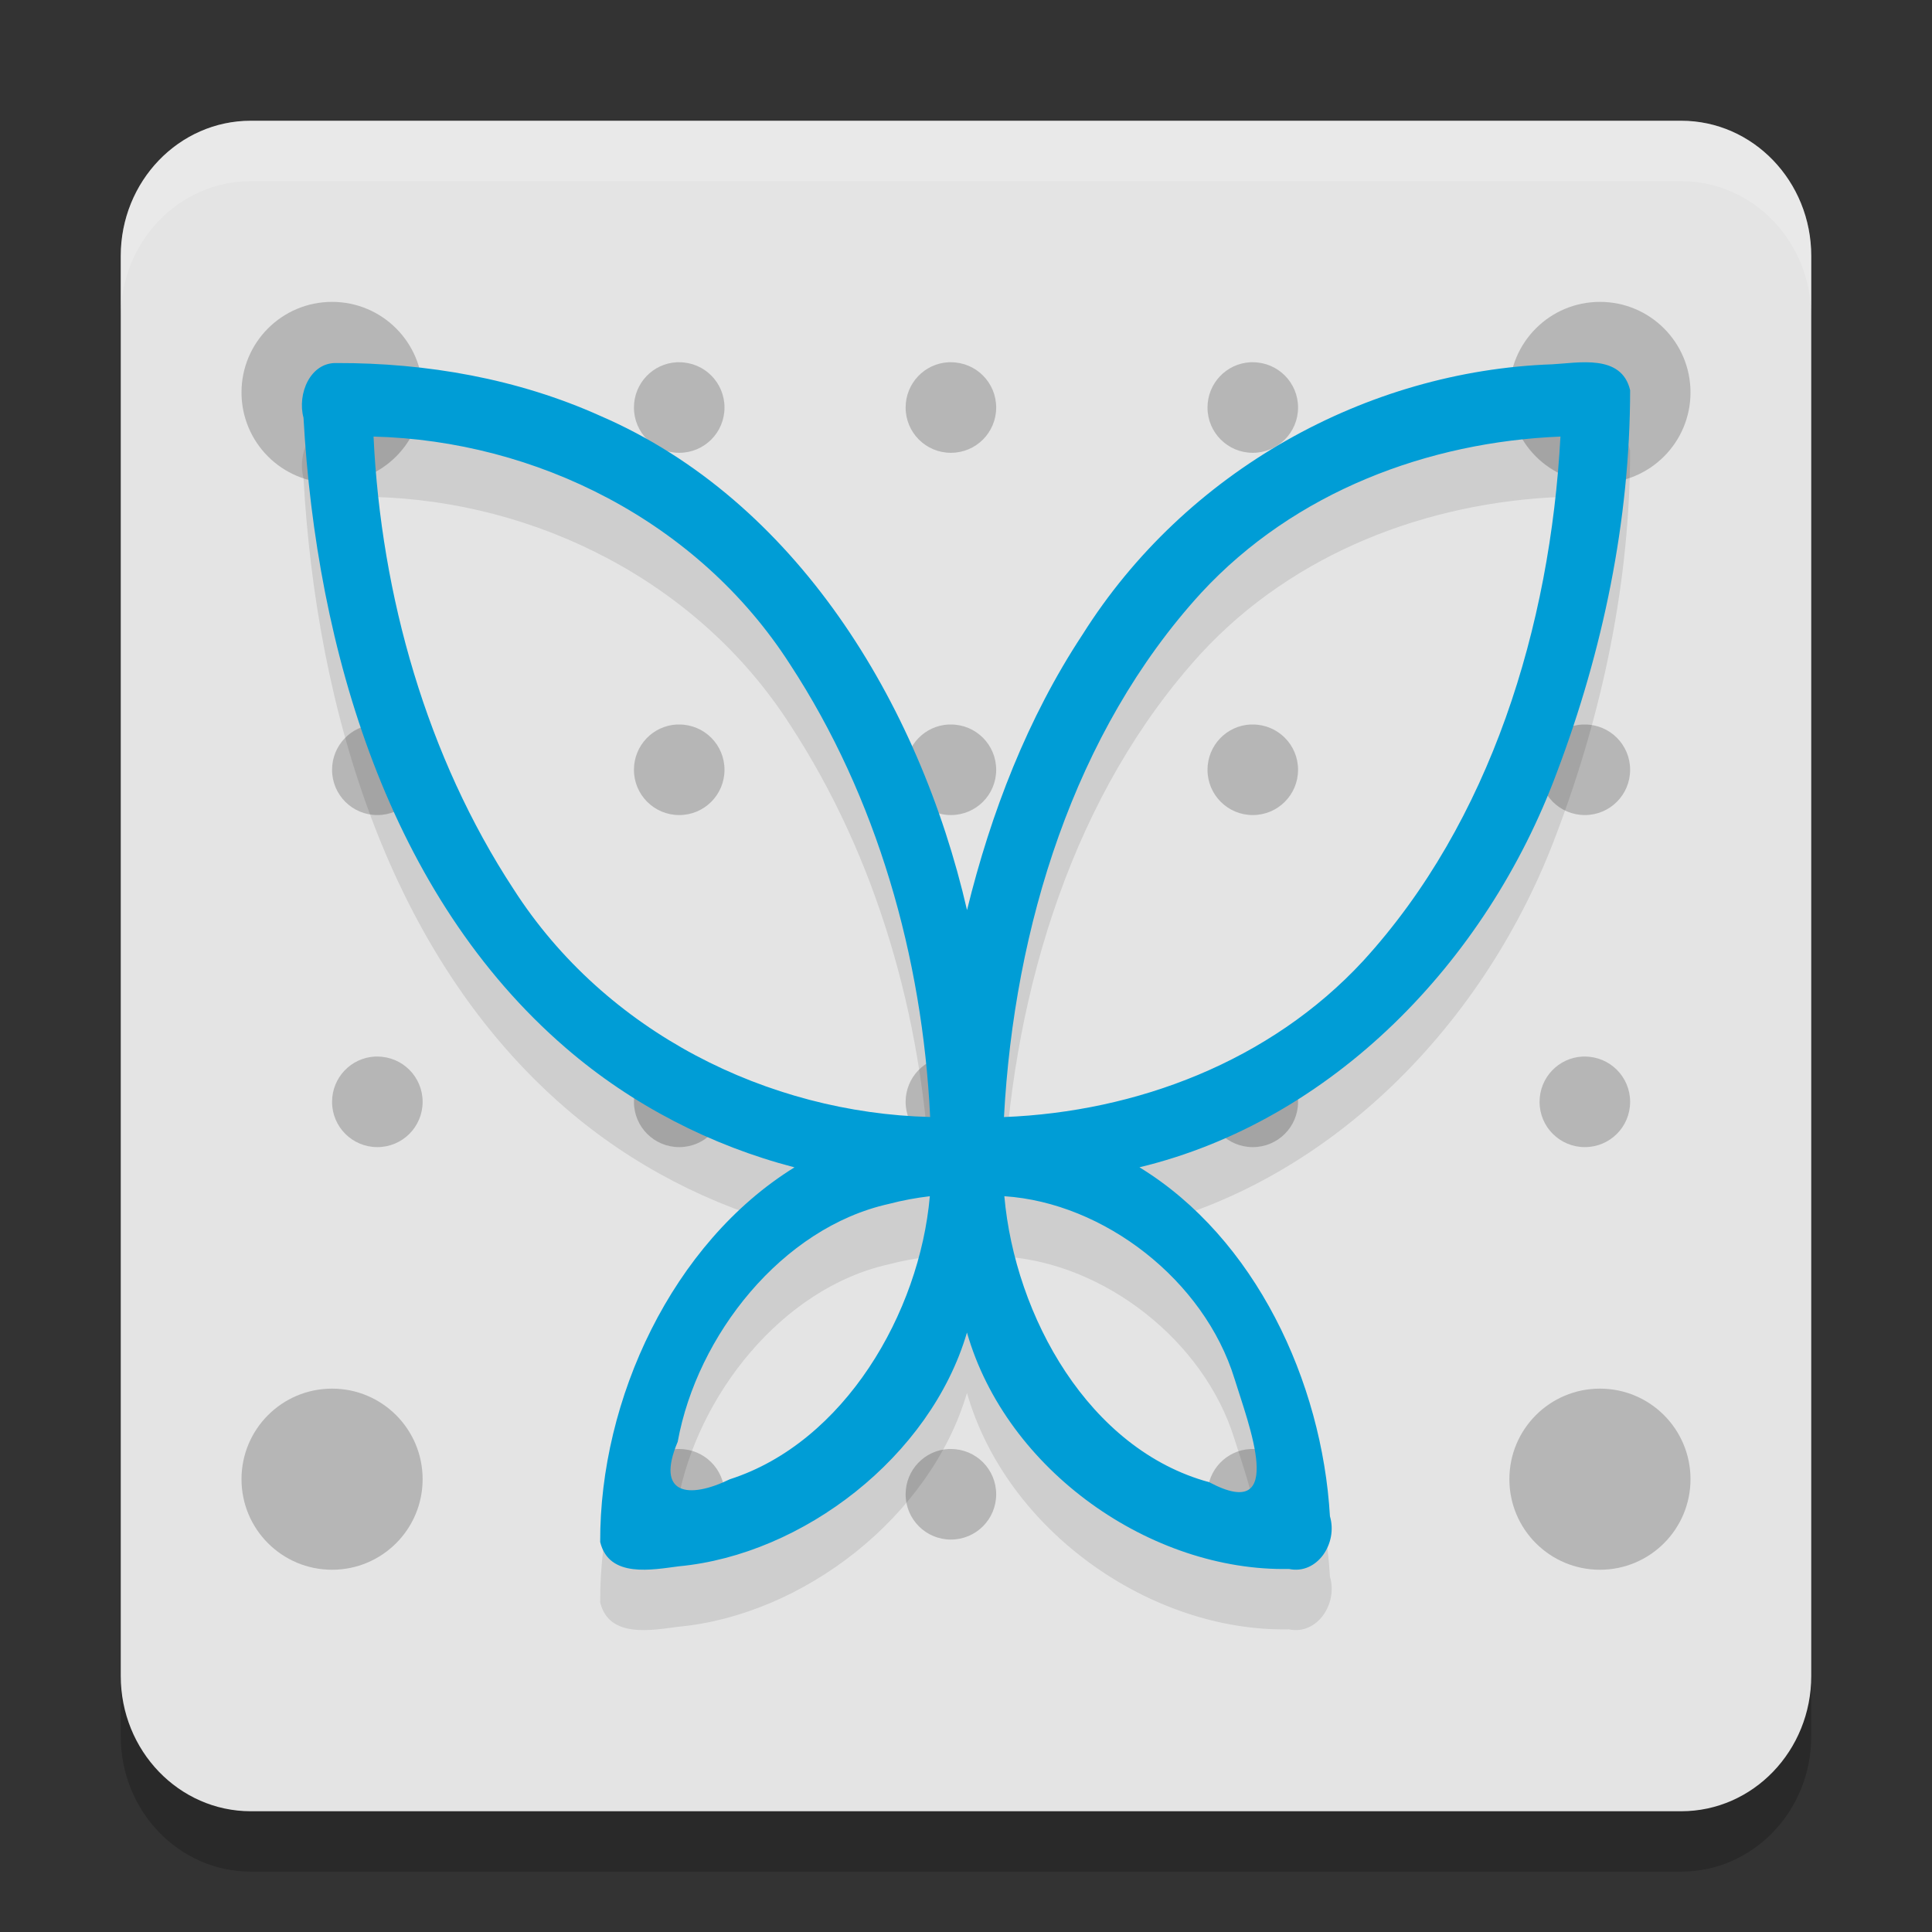
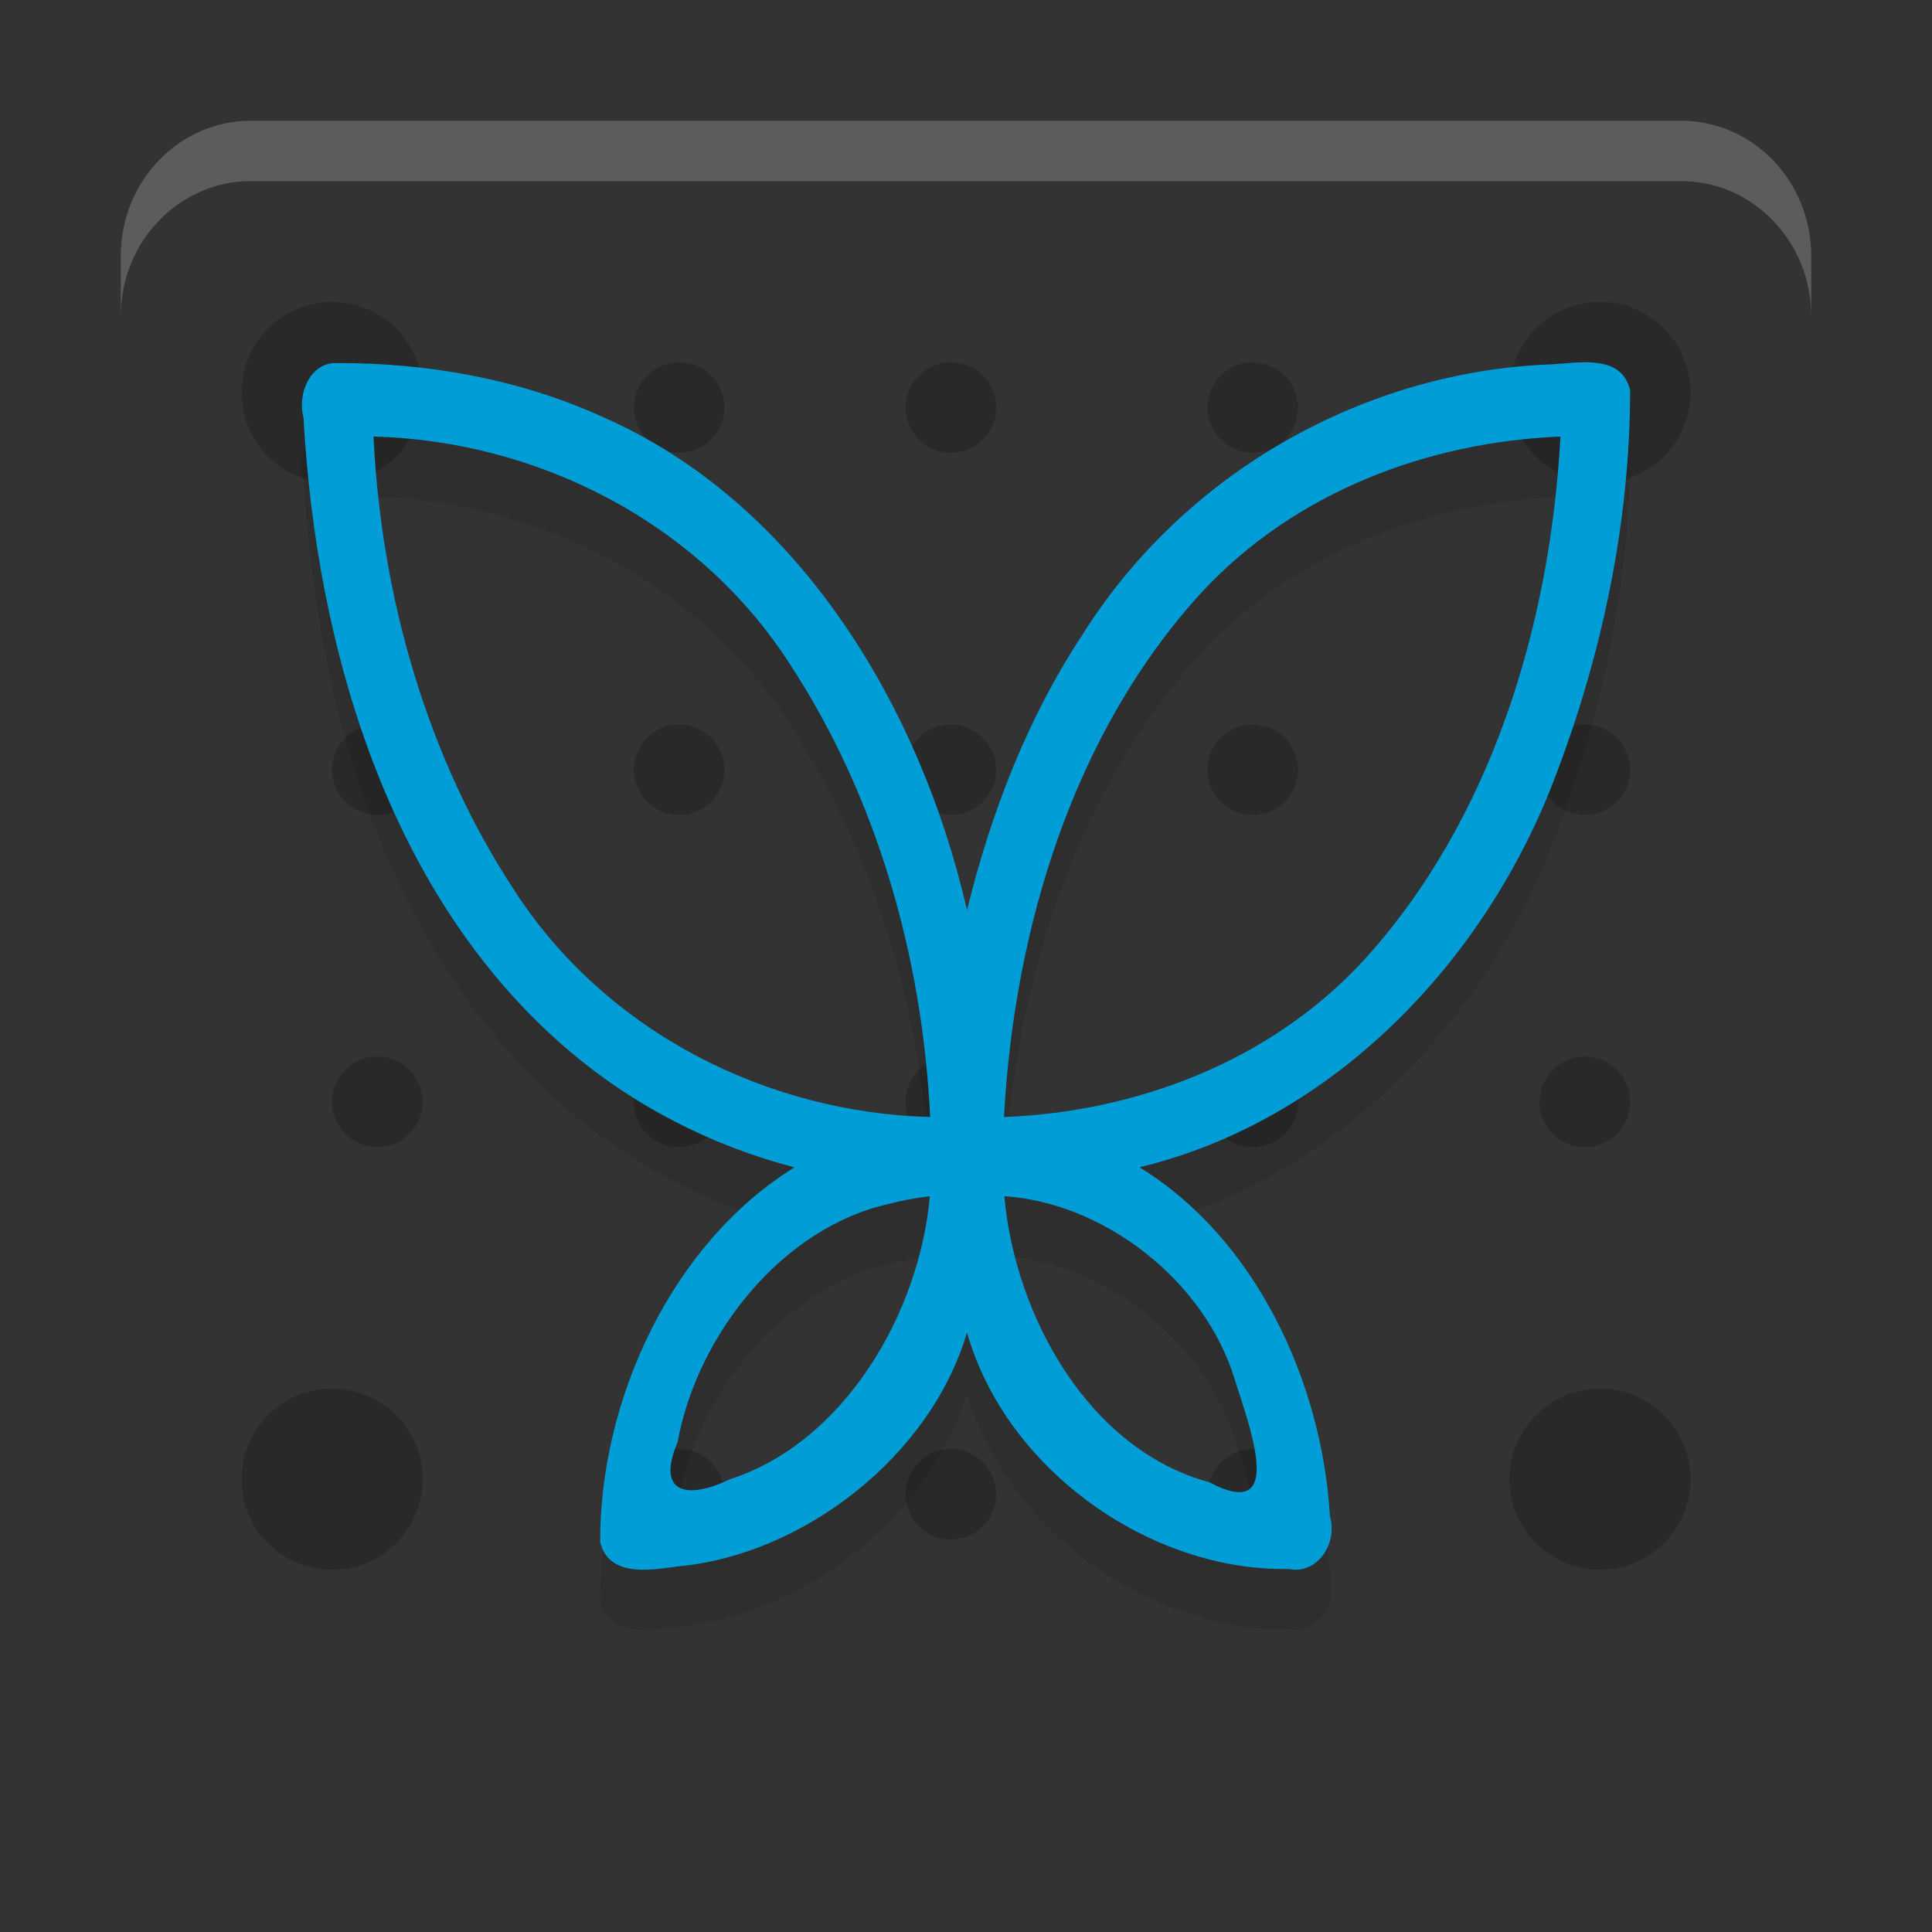
<svg xmlns="http://www.w3.org/2000/svg" width="32" height="32" version="1.1">
  <rect width="100%" height="100%" fill="#333333" stroke="none" />
-   <path style="opacity:0.2" d="M 4.154,3 H 27.846 C 29.036,3 30,4.003 30,5.24 V 28.76 C 30,29.997 29.036,31 27.846,31 H 4.154 C 2.964,31 2,29.997 2,28.76 V 5.24 C 2,4.003 2.964,3 4.154,3 Z m 0,0" />
-   <path style="fill:#e4e4e4" d="M 4.154,2 H 27.846 C 29.036,2 30,3.003 30,4.24 V 27.76 C 30,28.997 29.036,30 27.846,30 H 4.154 C 2.964,30 2,28.997 2,27.76 V 4.24 C 2,3.003 2.964,2 4.154,2 Z m 0,0" />
  <path style="opacity:0.2" d="M 5.5 5 C 4.671 5 4 5.671 4 6.5 C 4 7.329 4.671 8 5.5 8 C 6.329 8 7 7.329 7 6.5 C 7 5.671 6.329 5 5.5 5 z M 26.5 5 C 25.671 5 25 5.671 25 6.5 C 25 7.329 25.671 8 26.5 8 C 27.329 8 28 7.329 28 6.5 C 28 5.671 27.329 5 26.5 5 z M 11.211 6 C 10.814 6.02 10.5 6.348 10.5 6.75 C 10.5 7.165 10.835 7.5 11.25 7.5 C 11.665 7.5 12 7.165 12 6.75 C 12 6.335 11.665 6 11.25 6 C 11.237 6 11.224 5.999 11.211 6 z M 15.711 6 C 15.314 6.02 15 6.348 15 6.75 C 15 7.165 15.335 7.5 15.75 7.5 C 16.165 7.5 16.5 7.165 16.5 6.75 C 16.5 6.335 16.165 6 15.75 6 C 15.737 6 15.724 5.999 15.711 6 z M 20.711 6 C 20.314 6.02 20 6.348 20 6.75 C 20 7.165 20.335 7.5 20.75 7.5 C 21.165 7.5 21.5 7.165 21.5 6.75 C 21.5 6.335 21.165 6 20.75 6 C 20.737 6 20.724 5.999 20.711 6 z M 6.211 12 C 5.814 12.02 5.5 12.348 5.5 12.75 C 5.5 13.165 5.835 13.5 6.25 13.5 C 6.665 13.5 7 13.165 7 12.75 C 7 12.335 6.665 12 6.25 12 C 6.237 12 6.224 11.999 6.211 12 z M 11.211 12 C 10.814 12.02 10.5 12.348 10.5 12.75 C 10.5 13.165 10.835 13.5 11.25 13.5 C 11.665 13.5 12 13.165 12 12.75 C 12 12.335 11.665 12 11.25 12 C 11.237 12 11.224 11.999 11.211 12 z M 15.711 12 C 15.314 12.02 15 12.348 15 12.75 C 15 13.165 15.335 13.5 15.75 13.5 C 16.165 13.5 16.5 13.165 16.5 12.75 C 16.5 12.335 16.165 12 15.75 12 C 15.737 12 15.724 11.999 15.711 12 z M 20.711 12 C 20.314 12.02 20 12.348 20 12.75 C 20 13.165 20.335 13.5 20.75 13.5 C 21.165 13.5 21.5 13.165 21.5 12.75 C 21.5 12.335 21.165 12 20.75 12 C 20.737 12 20.724 11.999 20.711 12 z M 26.211 12 C 25.814 12.02 25.5 12.348 25.5 12.75 C 25.5 13.165 25.835 13.5 26.25 13.5 C 26.665 13.5 27 13.165 27 12.75 C 27 12.335 26.665 12 26.25 12 C 26.237 12 26.224 11.999 26.211 12 z M 6.211 17.5 C 5.814 17.52 5.5 17.848 5.5 18.25 C 5.5 18.665 5.835 19 6.25 19 C 6.665 19 7 18.665 7 18.25 C 7 17.835 6.665 17.5 6.25 17.5 C 6.237 17.5 6.224 17.499 6.211 17.5 z M 11.211 17.5 C 10.814 17.52 10.5 17.848 10.5 18.25 C 10.5 18.665 10.835 19 11.25 19 C 11.665 19 12 18.665 12 18.25 C 12 17.835 11.665 17.5 11.25 17.5 C 11.237 17.5 11.224 17.499 11.211 17.5 z M 15.711 17.5 C 15.314 17.52 15 17.848 15 18.25 C 15 18.665 15.335 19 15.75 19 C 16.165 19 16.5 18.665 16.5 18.25 C 16.5 17.835 16.165 17.5 15.75 17.5 C 15.737 17.5 15.724 17.499 15.711 17.5 z M 20.711 17.5 C 20.314 17.52 20 17.848 20 18.25 C 20 18.665 20.335 19 20.75 19 C 21.165 19 21.5 18.665 21.5 18.25 C 21.5 17.835 21.165 17.5 20.75 17.5 C 20.737 17.5 20.724 17.499 20.711 17.5 z M 26.211 17.5 C 25.814 17.52 25.5 17.848 25.5 18.25 C 25.5 18.665 25.835 19 26.25 19 C 26.665 19 27 18.665 27 18.25 C 27 17.835 26.665 17.5 26.25 17.5 C 26.237 17.5 26.224 17.499 26.211 17.5 z M 5.5 23 C 4.671 23 4 23.671 4 24.5 C 4 25.329 4.671 26 5.5 26 C 6.329 26 7 25.329 7 24.5 C 7 23.671 6.329 23 5.5 23 z M 26.5 23 C 25.671 23 25 23.671 25 24.5 C 25 25.329 25.671 26 26.5 26 C 27.329 26 28 25.329 28 24.5 C 28 23.671 27.329 23 26.5 23 z M 11.211 24 C 10.814 24.02 10.5 24.348 10.5 24.75 C 10.5 25.165 10.835 25.5 11.25 25.5 C 11.665 25.5 12 25.165 12 24.75 C 12 24.335 11.665 24 11.25 24 C 11.237 24 11.224 23.999 11.211 24 z M 15.711 24 C 15.314 24.02 15 24.348 15 24.75 C 15 25.165 15.335 25.5 15.75 25.5 C 16.165 25.5 16.5 25.165 16.5 24.75 C 16.5 24.335 16.165 24 15.75 24 C 15.737 24 15.724 23.999 15.711 24 z M 20.711 24 C 20.314 24.02 20 24.348 20 24.75 C 20 25.165 20.335 25.5 20.75 25.5 C 21.165 25.5 21.5 25.165 21.5 24.75 C 21.5 24.335 21.165 24 20.75 24 C 20.737 24 20.724 23.999 20.711 24 z" />
  <path style="opacity:0.1" d="M 5.577,7.013 C 5.139,6.999 4.92,7.523 5.027,7.92 5.241,11.762 6.448,15.836 9.369,18.355 c 1.1,0.95 2.41,1.621 3.79,1.98 -2.023,1.252 -3.227,3.839 -3.218,6.205 0.146,0.607 0.872,0.457 1.303,0.403 2.055,-0.193 4.168,-1.816 4.772,-3.872 0.656,2.291 3.053,3.961 5.333,3.916 0.466,0.099 0.813,-0.423 0.679,-0.873 -0.13,-2.231 -1.237,-4.607 -3.155,-5.78 3.179,-0.765 5.744,-3.387 6.913,-6.538 C 26.546,11.788 26.999,9.624 27,7.462 26.857,6.857 26.14,7.012 25.71,7.034 22.635,7.142 19.636,8.798 17.929,11.512 17.022,12.887 16.413,14.459 16.017,16.074 15.221,12.619 13.164,9.282 9.947,7.89 8.572,7.271 7.068,7.01 5.577,7.013 Z m 0.61,1.218 c 2.689,0.068 5.377,1.4 6.9,3.775 1.436,2.195 2.193,4.846 2.319,7.495 C 12.718,19.433 10.03,18.103 8.506,15.727 7.072,13.54 6.312,10.872 6.187,8.231 Z m 19.659,0 c -0.169,3.144 -1.16,6.379 -3.267,8.684 -1.546,1.672 -3.762,2.501 -5.95,2.587 0.169,-3.144 1.16,-6.378 3.267,-8.683 1.549,-1.675 3.759,-2.499 5.95,-2.588 z M 15.401,20.813 c -0.17,1.934 -1.415,4.078 -3.312,4.688 -0.685,0.333 -1.235,0.257 -0.864,-0.621 0.32,-1.764 1.728,-3.546 3.496,-3.939 0.224,-0.059 0.452,-0.101 0.681,-0.128 z m 1.233,0 c 1.653,0.108 3.309,1.39 3.813,3.022 0.223,0.728 0.887,2.409 -0.418,1.715 -1.994,-0.54 -3.217,-2.747 -3.394,-4.737 z" />
  <path style="fill:#009dd6" d="M 5.577,6.013 C 5.139,5.999 4.92,6.523 5.027,6.92 5.241,10.762 6.448,14.836 9.369,17.355 c 1.1,0.95 2.41,1.621 3.79,1.98 -2.023,1.252 -3.227,3.839 -3.218,6.205 0.146,0.607 0.872,0.457 1.303,0.403 2.055,-0.193 4.168,-1.816 4.772,-3.872 0.656,2.291 3.053,3.961 5.333,3.916 0.466,0.099 0.813,-0.423 0.679,-0.873 -0.13,-2.231 -1.237,-4.607 -3.155,-5.78 3.179,-0.765 5.744,-3.387 6.913,-6.538 C 26.546,10.788 26.999,8.624 27,6.462 26.857,5.857 26.14,6.012 25.71,6.034 22.635,6.142 19.636,7.798 17.929,10.512 17.022,11.887 16.413,13.459 16.017,15.074 15.221,11.619 13.164,8.282 9.947,6.89 8.572,6.271 7.068,6.01 5.577,6.013 Z m 0.61,1.218 c 2.689,0.068 5.377,1.4 6.9,3.775 1.436,2.195 2.193,4.846 2.319,7.495 C 12.718,18.433 10.03,17.103 8.506,14.727 7.072,12.54 6.312,9.872 6.187,7.231 Z m 19.659,0 c -0.169,3.144 -1.16,6.379 -3.267,8.684 -1.546,1.672 -3.762,2.501 -5.95,2.587 0.169,-3.144 1.16,-6.378 3.267,-8.683 1.549,-1.675 3.759,-2.499 5.95,-2.588 z M 15.401,19.813 c -0.17,1.934 -1.415,4.078 -3.312,4.688 -0.685,0.333 -1.235,0.257 -0.864,-0.621 0.32,-1.764 1.728,-3.546 3.496,-3.939 0.224,-0.059 0.452,-0.101 0.681,-0.128 z m 1.233,0 c 1.653,0.108 3.309,1.39 3.813,3.022 0.223,0.728 0.887,2.409 -0.418,1.715 -1.994,-0.54 -3.217,-2.747 -3.394,-4.737 z" />
  <path style="fill:#ffffff;opacity:0.2" d="M 4.154 2 C 2.965 2 2 3.003 2 4.24 L 2 5.24 C 2 4.003 2.965 3 4.154 3 L 27.846 3 C 29.035 3 30 4.003 30 5.24 L 30 4.24 C 30 3.003 29.035 2 27.846 2 L 4.154 2 z" />
</svg>